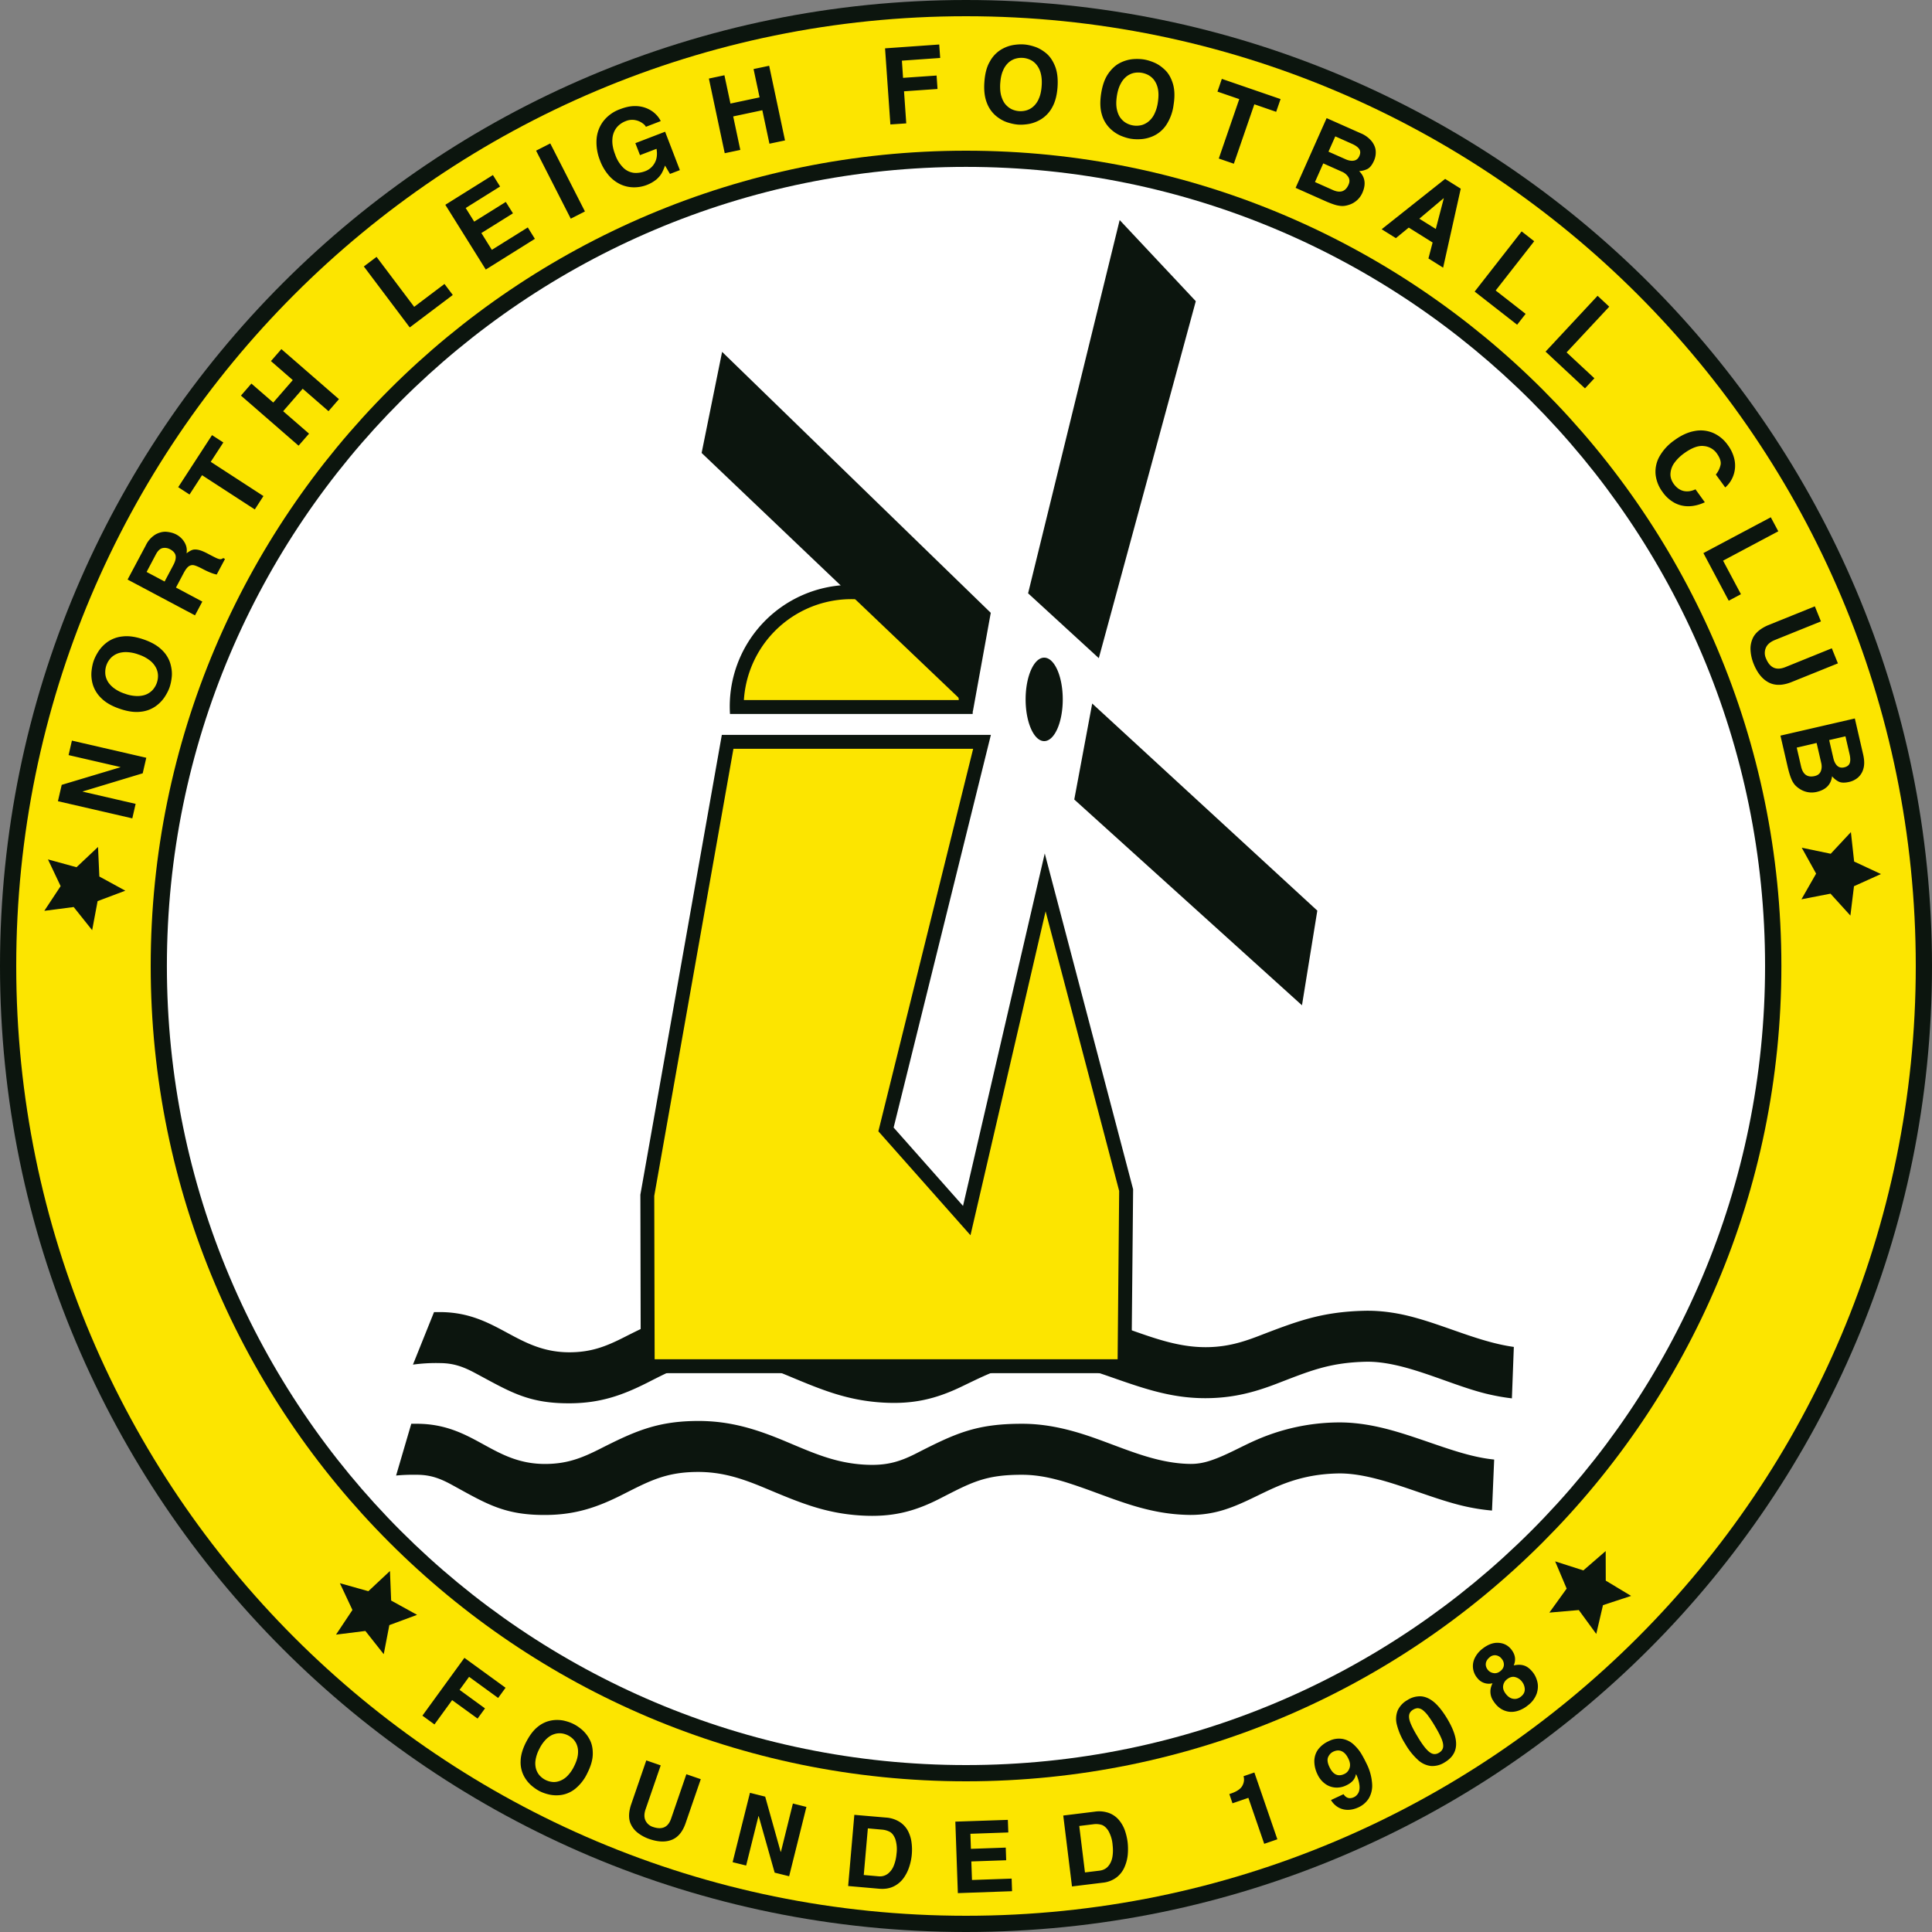
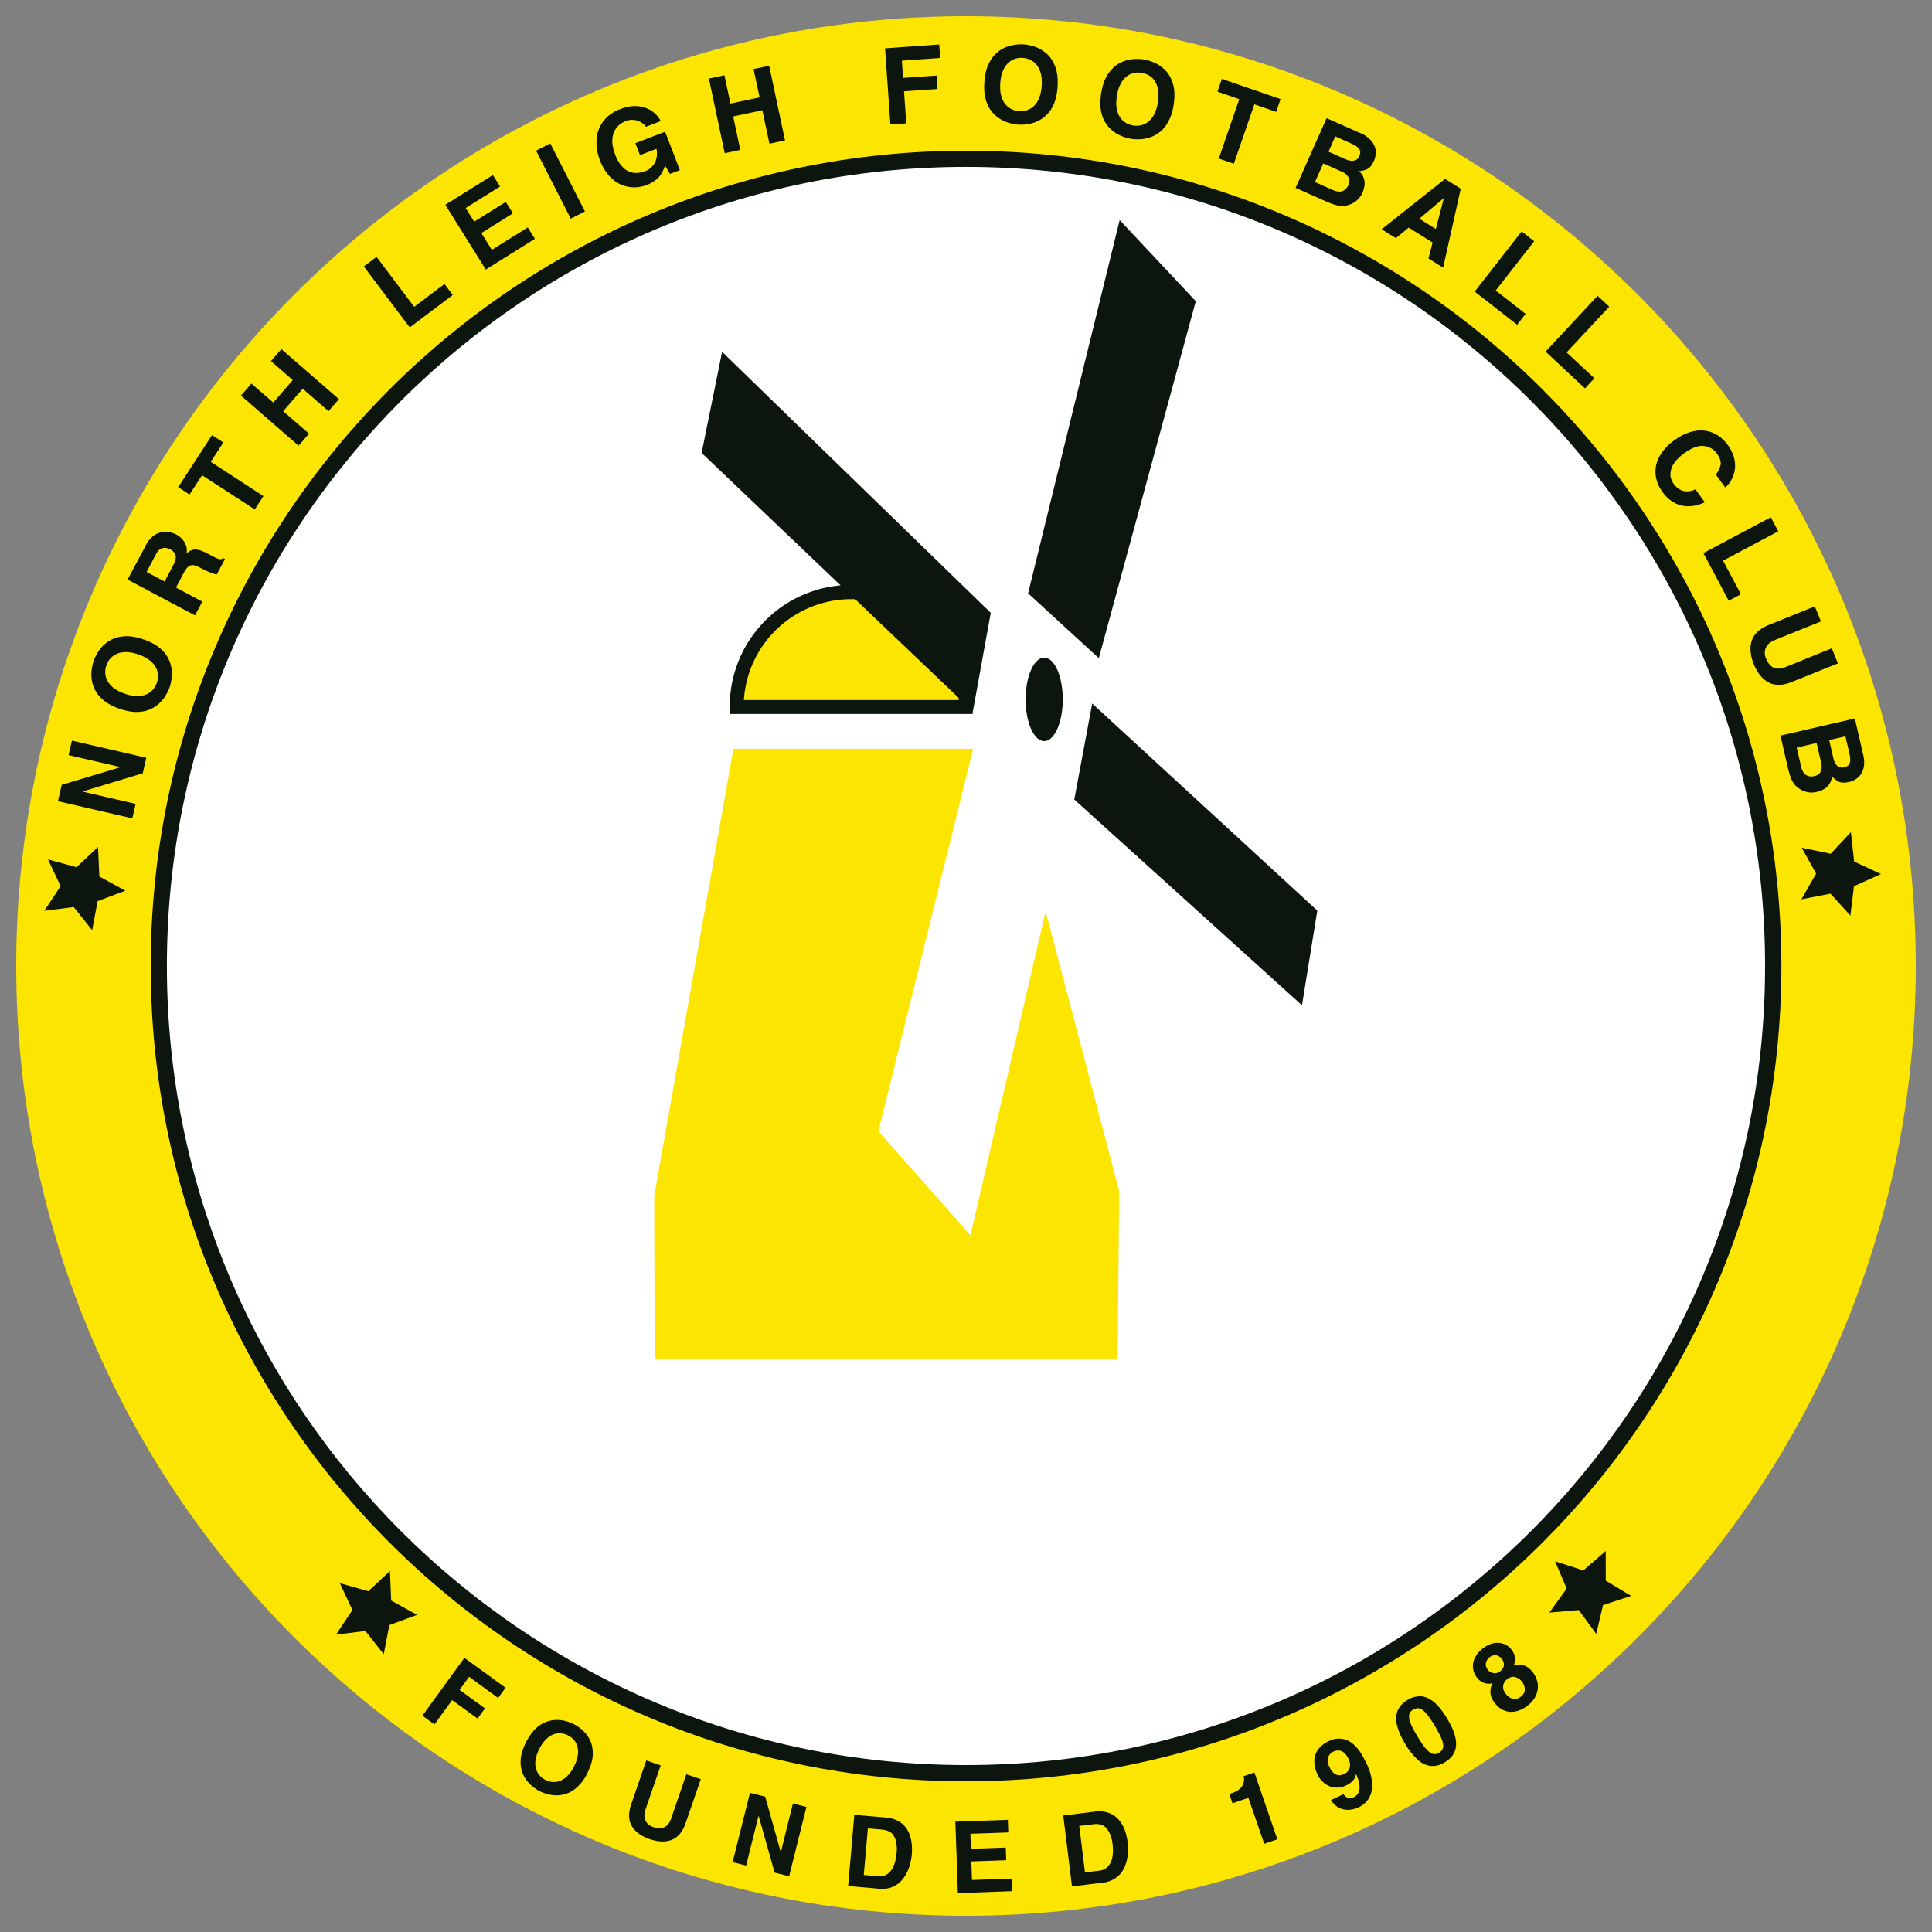
<svg xmlns="http://www.w3.org/2000/svg" width="500" height="500" fill="none">
  <rect width="100%" height="100%" fill="#808080" stroke="none" />
-   <path fill="#0C150E" fill-rule="evenodd" d="M250 0c138.07 0 250 111.93 250 250S388.07 500 250 500 0 388.07 0 250 111.93 0 250 0Z" clip-rule="evenodd" />
  <path fill="#FCE500" fill-rule="evenodd" d="M250 4.2c135.76 0 245.8 110.05 245.8 245.8S385.76 495.8 250 495.8C114.25 495.8 4.2 385.75 4.2 250S114.25 4.2 250 4.2Z" clip-rule="evenodd" />
  <path fill="#0C150E" fill-rule="evenodd" d="M250 39c116.54 0 211.02 94.46 211.02 211S366.54 461 250 461 39 366.55 39 250 133.45 39 250 39Z" clip-rule="evenodd" />
  <path fill="#fff" fill-rule="evenodd" d="M250 43.19c114.22 0 206.8 92.6 206.8 206.81 0 114.22-92.58 206.8-206.8 206.8-114.22 0-206.81-92.58-206.81-206.8 0-114.22 92.59-206.81 206.8-206.81Z" clip-rule="evenodd" />
-   <path fill="#0C150E" fill-rule="evenodd" d="M106.44 368.47h1.8c14.6.2 19.33 10.55 33.11 10.4 5.41-.06 9.12-1.48 13.86-3.87 8.73-4.42 14.53-7.1 24.69-7.25 8.7-.14 15.57 1.99 23.46 5.3 6.91 2.9 12.7 5.56 20.36 6 5.3.3 8.73-.53 13.38-2.9 10.18-5.2 15.5-7.7 27.52-7.68 5.74.01 11.13 1.2 16.56 2.98 8.82 2.9 17.41 7.3 26.88 7.41 1.8.02 3.47-.29 5.17-.85 4.06-1.32 8.15-3.75 12.13-5.45a54.01 54.01 0 0 1 20.4-4.43c1.6-.03 3.19.02 4.77.18 8.45.79 16.15 3.98 24.13 6.58 4.06 1.33 8.03 2.44 12.03 2.84l-.56 13.2a51.81 51.81 0 0 1-6.1-.9c-10.81-2.22-23.4-8.97-33.94-8.7-5.59.14-10.44 1.2-15.56 3.38-4.44 1.89-8.6 4.34-13.19 5.85a28.87 28.87 0 0 1-9.43 1.5c-11.74-.14-20.13-4.56-30.84-8.06-4.07-1.34-8.17-2.32-12.49-2.33-9.75-.03-13.26 2.04-21.47 6.23-6.75 3.44-12.5 4.76-20.14 4.32-9.43-.54-16.23-3.43-24.72-7-6.13-2.57-11.39-4.38-18.15-4.28-7.93.12-12.13 2.39-18.93 5.83-6.59 3.34-12.17 5.21-19.67 5.3-10.98.12-15.6-2.9-24.6-7.82-2.95-1.61-5.42-2.54-8.83-2.58-2.12-.03-3.93.03-5.56.2l3.93-13.4ZM112.33 339.57h1.88c14.57.19 19.62 10.55 33.44 10.4 5.4-.06 9.12-1.48 13.85-3.88 8.73-4.42 14.53-7.1 24.69-7.25 8.67-.13 15.4 1.91 23.28 5.2 6.8 2.85 12.36 5.34 19.89 5.77 5.39.3 8.96-.54 13.77-2.84 10.3-4.95 15.79-7.44 27.78-7.4 7.43.02 13.9 1.89 20.83 4.31 7.06 2.47 13.7 5 21.32 4.75 4.54-.15 8.21-1.17 12.42-2.78 10.09-3.87 16.35-6.34 27.57-6.62 2.46-.06 4.9.12 7.33.5 10.47 1.59 20.88 7.4 31.4 8.85l-.5 13.31c-2.2-.25-4.41-.66-6.66-1.2-9.9-2.44-21.26-8.51-31.24-8.27-9.54.24-14.6 2.47-23.18 5.76-5.59 2.14-10.66 3.44-16.69 3.64-9.66.33-17.21-2.37-26.12-5.48-5.43-1.9-10.7-3.56-16.5-3.58-9.85-.02-13.64 2.06-22.05 6.1-6.82 3.28-12.62 4.56-20.24 4.13-9.27-.53-15.87-3.28-24.23-6.77-6.12-2.56-11.23-4.29-17.98-4.18-7.93.12-12.12 2.38-18.92 5.83-6.6 3.33-12.18 5.21-19.68 5.3-11.1.12-15.76-2.99-24.89-7.86-2.95-1.58-5.47-2.5-8.86-2.54a44 44 0 0 0-7.17.39l5.46-13.6Z" clip-rule="evenodd" />
-   <path fill="#0C150E" fill-rule="evenodd" d="m231.27 291.81 17.96 20.28 21.15-91.22 22.87 86.91-.45 47.6H165.83l-.1-46.2 21.08-118.99h69.63l-25.17 101.63Z" clip-rule="evenodd" />
  <path fill="#FCE500" fill-rule="evenodd" d="M189.82 193.79h62.03l-24.53 98.99 23.84 26.9 19.44-83.83 19.04 72.37-.4 43.55H169.42l-.1-42.28 20.49-115.7Z" clip-rule="evenodd" />
  <path fill="#0C150E" fill-rule="evenodd" d="M251.72 184.77a31.46 31.46 0 1 0-62.8 0h62.8Z" clip-rule="evenodd" />
  <path fill="#FCE500" fill-rule="evenodd" d="M248.13 181.17a27.86 27.86 0 0 0-55.61 0h55.61Z" clip-rule="evenodd" />
  <path fill="#0C150E" fill-rule="evenodd" d="m186.88 91.06-5.3 26.16 70.2 66.88 4.63-25.5-69.53-67.54ZM282.66 182.08l-4.64 24.83 58.93 53.26 3.97-24.5-58.26-53.6ZM289.77 56.95l19.7 21-25.1 92.38-18.3-16.78 23.7-96.6ZM270.24 170.2c2.65 0 4.8 4.84 4.8 10.8 0 5.96-2.15 10.8-4.8 10.8-2.66 0-4.81-4.84-4.81-10.8 0-5.96 2.15-10.8 4.8-10.8ZM31.15 198.51l-13.4-3.09.86-3.75 19.25 4.44-.93 4.02-15.54 4.7-.01.04 13.72 3.17-.86 3.75-19.25-4.44.98-4.23 15.17-4.55.01-.06ZM30.98 183.43c-2.05-.7-3.62-1.6-4.73-2.71a8.22 8.22 0 0 1-2.2-3.47 9.23 9.23 0 0 1-.38-3.38c.1-1.05.28-1.98.56-2.8.29-.83.72-1.69 1.29-2.56a9.26 9.26 0 0 1 2.37-2.42 8.15 8.15 0 0 1 3.86-1.38c1.56-.19 3.36.07 5.41.77 2.04.7 3.61 1.61 4.73 2.72a8.09 8.09 0 0 1 2.18 3.48c.35 1.2.48 2.33.39 3.38-.1 1.05-.29 1.97-.56 2.78-.28.8-.7 1.64-1.28 2.53a9.24 9.24 0 0 1-2.39 2.44 8.1 8.1 0 0 1-3.86 1.39c-1.56.19-3.35-.07-5.39-.77Zm1.34-3.9a9.7 9.7 0 0 0 3.3.61c.97-.02 1.78-.2 2.45-.52.67-.34 1.2-.76 1.61-1.27a5.45 5.45 0 0 0 1.21-3.5 4.7 4.7 0 0 0-.5-2 5.68 5.68 0 0 0-1.6-1.92 9.64 9.64 0 0 0-2.97-1.55 9.8 9.8 0 0 0-3.31-.62c-.96.02-1.78.2-2.45.53-.67.33-1.21.76-1.62 1.27a5.34 5.34 0 0 0-1.2 3.5c0 .66.16 1.33.49 2 .32.67.86 1.31 1.61 1.92a9.62 9.62 0 0 0 2.98 1.55ZM50.47 159.26l-17.45-9.27 4.7-8.82a6.58 6.58 0 0 1 2.61-2.9c1-.52 1.96-.73 2.88-.63.92.1 1.7.32 2.36.66a5.41 5.41 0 0 1 2.21 2.1c.5.87.67 1.8.5 2.8.53-.41 1.01-.7 1.44-.86.43-.16.96-.17 1.6-.04.65.13 1.5.48 2.55 1.04 1 .53 1.7.89 2.12 1.08.42.19.76.3 1.02.3.27 0 .52-.1.76-.3l.46.24-2.15 4.03c-1-.2-2.24-.7-3.72-1.49-.9-.47-1.6-.77-2.1-.9-.5-.12-.95-.04-1.38.24-.43.29-.87.87-1.34 1.75l-2 3.77 6.82 3.63-1.9 3.57Zm-7.87-8.76 2.27-4.28c.51-.96.7-1.77.58-2.42-.13-.66-.61-1.21-1.46-1.66a2.8 2.8 0 0 0-1.9-.3c-.65.14-1.24.68-1.75 1.64l-2.4 4.54 4.66 2.48ZM54.54 119.52l13.64 8.86-2.24 3.46-13.65-8.86-3.24 5-2.93-1.9 8.75-13.47 2.93 1.9-3.26 5.01ZM78.34 100.6l-5.06 5.82 6.7 5.81-2.71 3.11-14.91-12.96 2.7-3.11 5.66 4.91 5.05-5.81-5.65-4.92 2.7-3.1 14.9 12.95-2.7 3.11-6.68-5.8ZM97.45 66.48l9.74 12.93 7.84-5.92 2.15 2.85-11.14 8.4-11.88-15.78 3.29-2.48ZM127.57 45.31l1.85 2.96-8.9 5.56 2.2 3.53 8.18-5.1 1.85 2.95-8.17 5.1 2.71 4.35 9.3-5.8 1.84 2.95-12.71 7.95L115.25 53l12.32-7.7ZM142.41 37.12l8.97 17.6-3.67 1.87-8.97-17.6 3.67-1.87ZM165.63 40.15l-1.2-3.1 7.7-2.96 3.82 9.94-2.56.98-1.28-2.16c-.25.71-.52 1.34-.82 1.9-.29.54-.75 1.1-1.37 1.66a9.23 9.23 0 0 1-5.93 2.07 8.38 8.38 0 0 1-3.43-.78 9.16 9.16 0 0 1-3.03-2.33 12.8 12.8 0 0 1-2.28-3.92 12.6 12.6 0 0 1-.87-5.22 8.8 8.8 0 0 1 1.66-4.73 9.54 9.54 0 0 1 4.48-3.26c1.35-.52 2.61-.79 3.77-.79a7.9 7.9 0 0 1 3.06.57c.9.37 1.64.85 2.25 1.44a6.47 6.47 0 0 1 1.4 1.88l-3.85 1.48c-.12-.3-.43-.62-.94-.98a4.74 4.74 0 0 0-1.9-.77 4.31 4.31 0 0 0-2.36.27c-.97.37-1.77.94-2.39 1.71a5.3 5.3 0 0 0-1.07 2.93c-.1 1.19.14 2.53.72 4.02a8.62 8.62 0 0 0 2.2 3.5 4.7 4.7 0 0 0 2.72 1.24c.95.07 1.9-.08 2.88-.45a4.67 4.67 0 0 0 2.7-2.72c.32-.83.4-1.85.2-3.06l-4.28 1.64ZM197.29 28.53l-7.54 1.6 1.84 8.67-4.03.85-4.1-19.32 4.02-.85 1.56 7.32 7.54-1.6-1.56-7.33 4.04-.85 4.1 19.32-4.03.85-1.84-8.66ZM233.96 23.63l.58 8.3-4.11.28-1.38-19.7 14.02-.99.25 3.48-9.91.7.3 4.45 8.68-.6.24 3.48-8.67.6ZM254.76 21.21c.15-2.15.6-3.91 1.4-5.26a8.16 8.16 0 0 1 2.77-3.02 9.1 9.1 0 0 1 3.16-1.25c1.04-.18 2-.24 2.86-.18.88.06 1.8.25 2.8.58 1 .32 1.98.88 2.95 1.66.98.8 1.75 1.92 2.34 3.38.58 1.45.8 3.26.65 5.42-.15 2.15-.62 3.9-1.4 5.27a8.1 8.1 0 0 1-2.8 3.01 9.2 9.2 0 0 1-3.16 1.25c-1.04.18-1.98.24-2.83.18-.84-.06-1.77-.26-2.78-.58-1-.32-2-.88-2.97-1.68a8.13 8.13 0 0 1-2.35-3.37c-.58-1.45-.8-3.25-.64-5.4Zm4.1.3c-.08 1.3 0 2.41.27 3.34.27.92.65 1.67 1.14 2.22.5.56 1.05.97 1.65 1.24a5.46 5.46 0 0 0 3.69.26 4.7 4.7 0 0 0 1.8-.99 5.6 5.6 0 0 0 1.44-2.05c.4-.89.64-1.97.73-3.28.1-1.3 0-2.43-.26-3.36a5.64 5.64 0 0 0-1.14-2.22 4.54 4.54 0 0 0-1.65-1.24 5.45 5.45 0 0 0-3.7-.25c-.63.18-1.23.5-1.8.99a5.68 5.68 0 0 0-1.43 2.05c-.4.88-.64 1.97-.73 3.28ZM284.98 24.17c.34-2.14.95-3.85 1.85-5.13.9-1.28 1.91-2.2 3.03-2.76a9.21 9.21 0 0 1 3.26-.97c1.05-.09 2-.06 2.86.07.87.14 1.78.41 2.74.82.96.4 1.9 1.05 2.8 1.92.9.87 1.58 2.06 2.03 3.56.45 1.5.52 3.32.17 5.46a12.21 12.21 0 0 1-1.85 5.13 8.05 8.05 0 0 1-3.04 2.76 9.24 9.24 0 0 1-3.27.96c-1.05.09-2 .06-2.83-.07-.84-.13-1.74-.4-2.72-.81a9.2 9.2 0 0 1-2.81-1.94 8.1 8.1 0 0 1-2.05-3.56c-.45-1.5-.5-3.3-.17-5.44Zm4.07.65c-.2 1.29-.21 2.4-.03 3.35.19.95.5 1.72.94 2.32.45.6.96 1.05 1.54 1.37a5.42 5.42 0 0 0 3.65.58c.64-.11 1.27-.4 1.88-.83a5.71 5.71 0 0 0 1.62-1.91 9.9 9.9 0 0 0 1-3.2c.2-1.3.22-2.42.04-3.37a5.76 5.76 0 0 0-.94-2.32 4.66 4.66 0 0 0-1.54-1.37 5.59 5.59 0 0 0-3.66-.58c-.64.12-1.27.4-1.88.83a5.66 5.66 0 0 0-1.6 1.92c-.48.84-.81 1.91-1.02 3.2ZM324.62 27l-5.3 15.37-3.9-1.34 5.3-15.38-5.64-1.94 1.13-3.3 15.2 5.23-1.14 3.3-5.65-1.95ZM335.3 48.62l8.03-18.05 8.78 3.9a7.18 7.18 0 0 1 2.97 2.2c.62.85.94 1.7.96 2.55a5.3 5.3 0 0 1-.44 2.35c-.5 1.13-1.08 1.85-1.73 2.17-.65.32-1.36.5-2.13.54 1.55 1.52 1.83 3.4.84 5.62a5.6 5.6 0 0 1-3.21 3.02c-.58.21-1.12.34-1.62.38-.5.05-1.13-.02-1.9-.2-.76-.2-1.73-.56-2.91-1.08l-7.63-3.4Zm7.16-6.34-2.15 4.83 4.62 2.06c1.93.86 3.28.41 4.06-1.35.34-.74.32-1.4-.04-2a3.65 3.65 0 0 0-1.7-1.4l-4.8-2.14Zm3.11-6.99-1.76 3.96 4.42 1.96c.8.36 1.52.47 2.15.36.64-.11 1.11-.5 1.41-1.18.32-.7.31-1.31-.02-1.81s-.96-.95-1.88-1.36l-4.32-1.93ZM364.58 58.9l-3.33 2.73-3.68-2.3L374 46.3l4.04 2.53-4.56 20.44-3.8-2.38 1.08-4.13-6.18-3.86Zm9.02-7.59-6.28 5.29 4.26 2.66 2.07-7.92-.05-.03ZM397.05 62.43l-9.97 12.75 7.75 6.05-2.2 2.81-10.99-8.58 12.16-15.57 3.25 2.54ZM416.47 79.37 405.43 91.2l7.2 6.7-2.44 2.61-10.2-9.51 13.46-14.45 3.02 2.82ZM446.49 126.15l-2.43-3.34a5.91 5.91 0 0 0 1.21-2.45c.2-.86-.15-1.9-1.02-3.1a4.57 4.57 0 0 0-3.28-1.82c-1.43-.19-3.17.45-5.19 1.92-1 .73-1.81 1.54-2.44 2.41a5.23 5.23 0 0 0-1.02 2.74c-.07.95.23 1.88.88 2.78.46.62.97 1.09 1.55 1.4.58.33 1.21.48 1.9.47.7 0 1.4-.18 2.14-.52l2.42 3.35c-1.34.62-2.67.97-3.98 1.02a7.5 7.5 0 0 1-3.76-.82 9.11 9.11 0 0 1-3.2-2.86 9.18 9.18 0 0 1-1.8-4.5 8.04 8.04 0 0 1 .98-4.66 12.78 12.78 0 0 1 3.9-4.24c1.8-1.32 3.58-2.11 5.31-2.4a8.17 8.17 0 0 1 4.78.55 9.12 9.12 0 0 1 3.69 3.07 9.8 9.8 0 0 1 1.65 3.38 7.57 7.57 0 0 1-.72 5.7 7.2 7.2 0 0 1-1.57 1.92ZM460.22 137.5l-14.29 7.6 4.62 8.68-3.16 1.68-6.55-12.32 17.44-9.27 1.94 3.63ZM475.65 171.68l-11.91 4.8c-2.34.96-4.34 1-5.99.15-1.66-.86-2.97-2.48-3.93-4.88a11.07 11.07 0 0 1-.77-3.33c-.1-1.18.12-2.31.63-3.39.66-1.3 1.95-2.37 3.86-3.21l12.14-4.9 1.58 3.9-11.89 4.8c-1.21.49-2 1.16-2.37 2.03a3.4 3.4 0 0 0 .02 2.71c1 2.47 2.65 3.23 5 2.3l12.05-4.88 1.58 3.9ZM460.78 190.38l19.25-4.44 2.16 9.35c.33 1.46.35 2.7.04 3.7a4.6 4.6 0 0 1-1.46 2.3c-.66.53-1.38.88-2.15 1.06-1.2.28-2.12.25-2.77-.07a5.4 5.4 0 0 1-1.71-1.38c-.29 2.16-1.61 3.5-3.99 4.05a5.63 5.63 0 0 1-4.34-.75 6.49 6.49 0 0 1-1.28-1.05 5.93 5.93 0 0 1-.97-1.65c-.3-.72-.6-1.72-.9-2.98l-1.88-8.14Zm9.36 1.9-5.15 1.2 1.14 4.93c.48 2.05 1.65 2.86 3.53 2.43.79-.19 1.3-.6 1.56-1.24.26-.65.3-1.38.1-2.2l-1.18-5.12Zm7.46-1.72-4.21.97 1.09 4.72c.2.85.53 1.5 1 1.94.48.44 1.08.57 1.8.4.75-.17 1.23-.54 1.43-1.1.2-.57.18-1.33-.04-2.31l-1.07-4.62ZM117.01 439.99l-4.57 6.29-3.12-2.27 10.87-14.96 10.65 7.74-1.92 2.64-7.52-5.47-2.46 3.38 6.58 4.79-1.92 2.64-6.59-4.78ZM136.16 450.85c.92-1.8 1.96-3.15 3.12-4.04a7.67 7.67 0 0 1 3.5-1.57 8.57 8.57 0 0 1 3.19.07c.96.23 1.8.52 2.53.9.73.37 1.46.87 2.2 1.51a8.72 8.72 0 0 1 1.93 2.52c.55 1.04.81 2.3.78 3.76-.03 1.47-.5 3.1-1.42 4.91a11.5 11.5 0 0 1-3.14 4.04 7.58 7.58 0 0 1-3.5 1.57 8.64 8.64 0 0 1-3.2-.09c-.95-.22-1.79-.51-2.5-.88-.7-.36-1.42-.86-2.18-1.51a8.65 8.65 0 0 1-1.95-2.54 7.65 7.65 0 0 1-.78-3.76c.03-1.46.5-3.1 1.42-4.9Zm3.43 1.75a9.19 9.19 0 0 0-1 2.98 5.3 5.3 0 0 0 .17 2.33c.23.67.55 1.22.98 1.67a5.14 5.14 0 0 0 3.08 1.57c.6.09 1.25.02 1.91-.2a5.31 5.31 0 0 0 2-1.23 9.2 9.2 0 0 0 1.82-2.56c.56-1.1.89-2.09 1-2.99.11-.9.05-1.67-.17-2.33a4.28 4.28 0 0 0-.96-1.67 5.14 5.14 0 0 0-3.1-1.57 4.4 4.4 0 0 0-1.9.2c-.67.2-1.33.61-2 1.23a9.26 9.26 0 0 0-1.83 2.57ZM181.36 460.45l-3.92 11.37c-.77 2.24-1.96 3.68-3.58 4.32-1.62.65-3.58.57-5.86-.22a10.4 10.4 0 0 1-2.83-1.5 6.06 6.06 0 0 1-2-2.53c-.52-1.26-.48-2.84.1-4.7l3.99-11.6 3.73 1.29-3.91 11.35c-.4 1.16-.4 2.13-.03 2.92a3.2 3.2 0 0 0 1.93 1.66c2.36.8 3.92.1 4.69-2.12l3.96-11.52 3.73 1.28ZM202.1 479.25l3.1-12.5 3.5.88-4.47 17.94-3.75-.93-4.13-14.62-.06-.02-3.19 12.8-3.5-.87 4.49-17.95 3.94.99 4 14.27.06.01ZM219.5 488.1l1.6-18.42 8.15.7a7.6 7.6 0 0 1 3.62 1.16 6.24 6.24 0 0 1 2.13 2.34c.47.93.77 1.9.9 2.92a14.1 14.1 0 0 1-.58 6.3 10.39 10.39 0 0 1-1.5 2.98 6.78 6.78 0 0 1-2.6 2.15c-1.05.5-2.3.7-3.74.57l-7.98-.7Zm5.1-14.92-1.06 12.07 3.75.33a3.4 3.4 0 0 0 2.49-.66 4.94 4.94 0 0 0 1.56-2.17c.36-.92.59-1.91.68-2.99a8.67 8.67 0 0 0-.33-3.86c-.37-.91-.84-1.52-1.43-1.83a5.17 5.17 0 0 0-1.96-.56l-3.7-.33ZM260.83 470.98l.12 3.26-9.81.34.13 3.9 9.02-.32.11 3.27-9.02.31.17 4.8 10.26-.36.11 3.26-14.03.5-.65-18.5 13.6-.46ZM277.43 488.21l-2.26-18.35 8.1-1a7.59 7.59 0 0 1 3.8.37 6.2 6.2 0 0 1 2.56 1.85 8.8 8.8 0 0 1 1.5 2.67c.33.97.56 1.95.69 2.94.13 1.1.14 2.21.04 3.33-.11 1.12-.4 2.2-.86 3.24a6.73 6.73 0 0 1-2.08 2.64 7.1 7.1 0 0 1-3.54 1.34l-7.95.97Zm1.88-15.65 1.48 12.02 3.73-.45c.98-.12 1.75-.51 2.3-1.17.56-.66.92-1.47 1.08-2.44.16-.97.17-2 .04-3.07a8.7 8.7 0 0 0-1.13-3.7c-.55-.82-1.14-1.32-1.78-1.5a5.05 5.05 0 0 0-2.03-.14l-3.69.45ZM318.97 466.7l-.82-2.4.48-.16c1.49-.51 2.45-1.18 2.9-2 .43-.82.54-1.64.3-2.46l2.8-.96 5.95 17.29-3.4 1.17-4.1-11.9-4.11 1.41ZM344.02 457.22c.94 2.03 2.23 2.66 3.87 1.9.65-.3 1.1-.8 1.35-1.5.26-.7.18-1.5-.25-2.41-.45-.96-1-1.62-1.67-1.95-.67-.34-1.42-.32-2.25.06-.59.28-1.03.73-1.33 1.37-.3.64-.2 1.49.28 2.53Zm.44 8.63 3.25-1.52.01.03c.69 1.01 1.58 1.26 2.68.75.48-.23.86-.6 1.13-1.09.27-.5.38-1.14.3-1.95a8.78 8.78 0 0 0-.85-2.86l-.07-.03c-.2 1.23-1.03 2.19-2.5 2.87a5.51 5.51 0 0 1-3 .55 5.1 5.1 0 0 1-2.63-1.08 6.23 6.23 0 0 1-1.81-2.31 7.69 7.69 0 0 1-.82-3.64c.07-1.12.42-2.1 1.07-2.93a7.03 7.03 0 0 1 2.63-2.02 5.76 5.76 0 0 1 3.65-.58c1.1.23 2.06.72 2.86 1.47.8.75 1.44 1.53 1.93 2.34.48.8.94 1.67 1.37 2.57a13.58 13.58 0 0 1 1.45 5.33 6.47 6.47 0 0 1-.93 3.77 6.23 6.23 0 0 1-2.59 2.21c-.93.43-1.84.65-2.75.66-.91 0-1.75-.22-2.5-.65a5.26 5.26 0 0 1-1.88-1.89ZM363.65 451.28a16.99 16.99 0 0 1-2.13-4.88 5.88 5.88 0 0 1 .2-3.73 5.92 5.92 0 0 1 2.53-2.7 5.92 5.92 0 0 1 3.56-.96c1.15.1 2.29.62 3.4 1.57 1.1.96 2.2 2.35 3.3 4.17 1.65 2.75 2.42 5.04 2.32 6.9-.1 1.84-1.06 3.31-2.91 4.42a5.92 5.92 0 0 1-3.58.97 5.96 5.96 0 0 1-3.39-1.59 17.1 17.1 0 0 1-3.3-4.17Zm3.18-1.91c.6 1.02 1.16 1.86 1.66 2.52.5.66.96 1.16 1.4 1.5.44.35.86.53 1.26.56.42.03.84-.08 1.28-.35.58-.35.93-.8 1.04-1.37.1-.56-.02-1.29-.37-2.17-.36-.89-.95-2.02-1.78-3.4a29.28 29.28 0 0 0-1.68-2.56 7.73 7.73 0 0 0-1.35-1.46 2.36 2.36 0 0 0-1.27-.55c-.4-.03-.84.1-1.29.36-.59.35-.94.81-1.04 1.37-.1.56.01 1.28.36 2.15.35.88.94 2.02 1.78 3.4ZM388.32 432.46c.55-.44.83-.95.88-1.52a2.28 2.28 0 0 0-.57-1.65 2.26 2.26 0 0 0-1.5-.9 2 2 0 0 0-1.56.47c-.62.5-.96 1.04-1.04 1.63-.07.59.1 1.15.54 1.69.37.45.87.73 1.49.82.61.1 1.2-.08 1.76-.54Zm8.32.26c.56.68.96 1.5 1.21 2.47.25.97.2 2-.14 3.08a6.58 6.58 0 0 1-2.25 3.04 7.91 7.91 0 0 1-2.58 1.44c-.85.27-1.64.34-2.38.24a5.26 5.26 0 0 1-1.97-.7 5.87 5.87 0 0 1-1.5-1.32 7.9 7.9 0 0 1-.87-1.3 4.18 4.18 0 0 1-.44-1.74c-.04-.71.14-1.48.55-2.31a3.75 3.75 0 0 1-3.98-1.4 4.72 4.72 0 0 1-.6-5.16 6.84 6.84 0 0 1 1.88-2.3c1.42-1.13 2.8-1.67 4.18-1.6 1.38.07 2.48.62 3.33 1.66 1.07 1.33 1.3 2.73.67 4.19 1-.23 1.9-.22 2.67.03.77.24 1.51.8 2.22 1.68Zm-2.79 2.44a3.26 3.26 0 0 0-1.76-1.14c-.69-.17-1.4.03-2.12.61a2.54 2.54 0 0 0-.96 1.7c-.09.7.17 1.4.75 2.12.56.7 1.19 1.1 1.89 1.2.7.11 1.37-.08 2-.6.67-.54.99-1.18.96-1.91a3.31 3.31 0 0 0-.76-1.97ZM100.92 406.56l.31 7.66 6.71 3.7-7.18 2.66-1.45 7.52-4.75-6.01-7.6.95 4.25-6.38-3.25-6.93 7.37 2.07 5.6-5.24ZM415.55 401.4l.02 7.67 6.56 3.95-7.28 2.39-1.74 7.45-4.52-6.18-7.62.66 4.48-6.21-2.98-7.05 7.3 2.34 5.78-5.01ZM479.01 215.35l.84 7.62 6.94 3.23-6.98 3.15-.93 7.6-5.15-5.67-7.52 1.46 3.8-6.65-3.72-6.7 7.5 1.56 5.22-5.6ZM25.37 219.19l.34 7.65 6.72 3.67-7.17 2.7-1.41 7.52-4.78-5.99-7.6.98 4.22-6.39-3.28-6.92 7.39 2.03 5.57-5.25Z" clip-rule="evenodd" />
</svg>